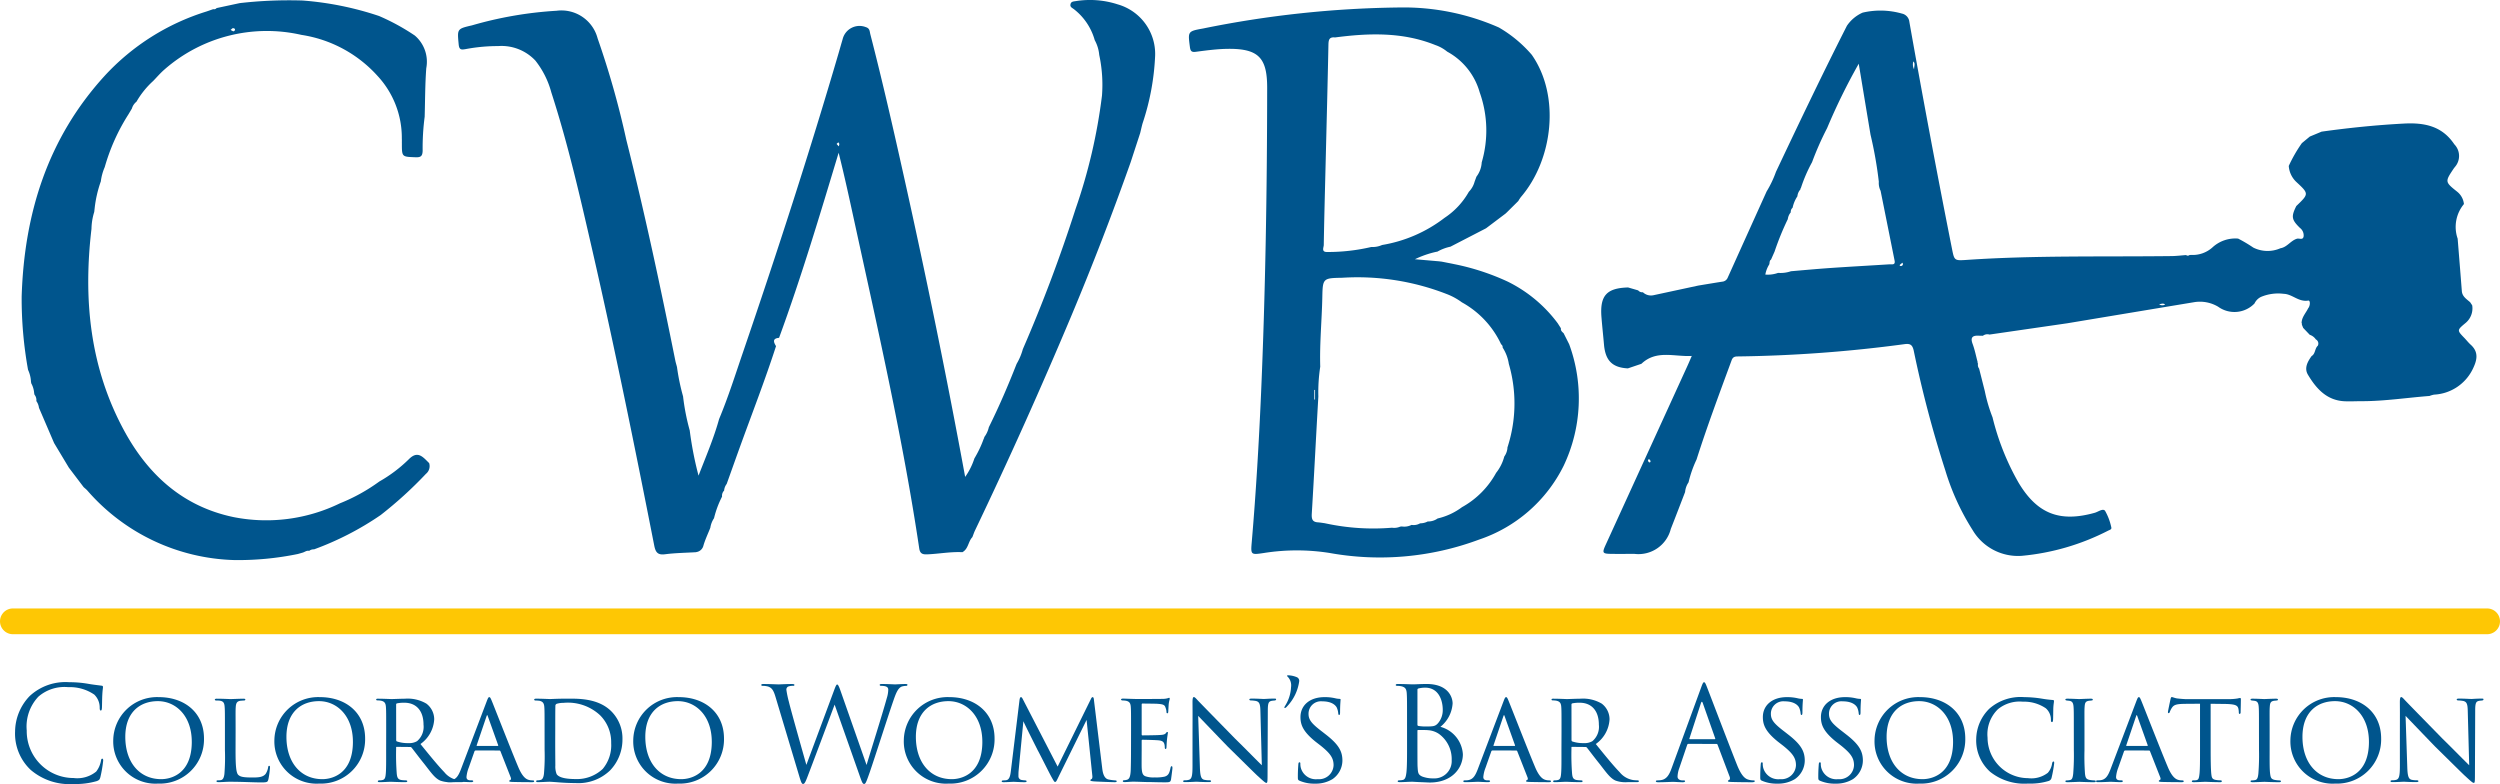
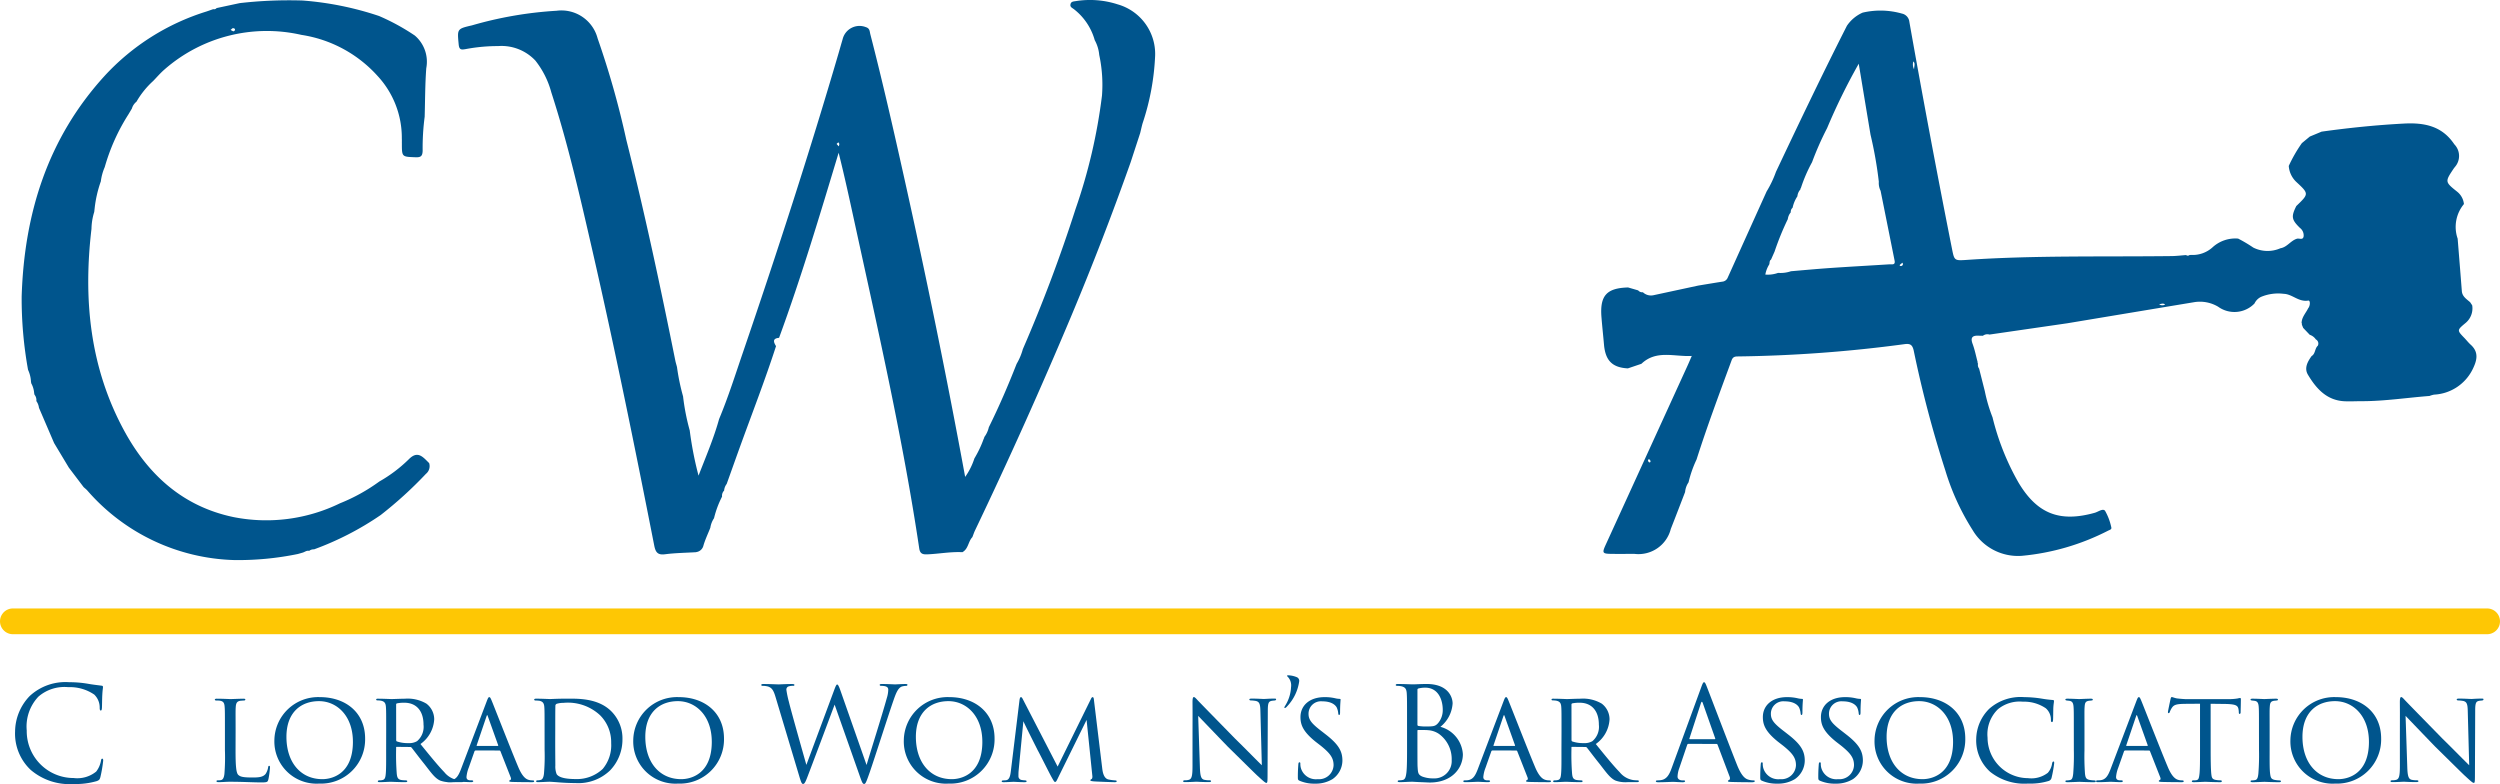
<svg xmlns="http://www.w3.org/2000/svg" width="232.397" height="72.879" viewBox="0 0 232.397 72.879">
  <g id="Colorado_Women_s_Bar_Association" data-name="Colorado Women's Bar Association" transform="translate(-797.444 -11152.632)">
    <g id="Group_129" data-name="Group 129" transform="translate(798.846 11215.409)">
      <path id="Path_1590" data-name="Path 1590" d="M800.564,11305.127a4.625,4.625,0,0,1-1.46-3.572,4.817,4.817,0,0,1,1.351-3.294,4.879,4.879,0,0,1,3.681-1.293,10.282,10.282,0,0,1,1.75.146c.458.083.833.12,1.279.18a.115.115,0,0,1,.109.134c0,.1-.036.241-.06.676-.024.4-.024,1.063-.036,1.243s-.037.253-.109.253-.1-.085-.1-.253a1.669,1.669,0,0,0-.507-1.23,4.011,4.011,0,0,0-2.414-.688,3.687,3.687,0,0,0-2.775.88,4.042,4.042,0,0,0-1.086,3.15,4.357,4.357,0,0,0,4.357,4.416,2.784,2.784,0,0,0,2.1-.6,2.3,2.3,0,0,0,.446-1.016c.024-.132.049-.181.121-.181s.084.086.084.181a12.478,12.478,0,0,1-.265,1.546c-.072.229-.1.254-.314.351a7.018,7.018,0,0,1-2.173.276A5.566,5.566,0,0,1,800.564,11305.127Z" transform="translate(-799.104 -11296.328)" fill="#00558d" />
-       <path id="Path_1591" data-name="Path 1591" d="M819.815,11304.125a4.07,4.07,0,0,1,4.224-4.006c2.389,0,4.212,1.424,4.212,3.85a4.106,4.106,0,0,1-4.272,4.188A3.923,3.923,0,0,1,819.815,11304.125Zm7.3.146c0-2.427-1.5-3.778-3.15-3.778-1.677,0-3.029,1.038-3.029,3.319,0,2.365,1.316,3.933,3.343,3.933C825.088,11307.745,827.116,11307.334,827.116,11304.271Z" transform="translate(-810.69 -11298.092)" fill="#00558d" />
      <path id="Path_1592" data-name="Path 1592" d="M843.168,11305.251c0,1.388.049,2.088.253,2.28.193.17.435.241,1.267.241.531,0,1.014,0,1.279-.337a1.565,1.565,0,0,0,.229-.6c.012-.1.036-.146.1-.146s.072.036.072.157a7.8,7.8,0,0,1-.145,1.085c-.073.241-.061.3-.64.3-.821,0-1.725-.062-2.933-.062-.4,0-.64.036-1.062.036-.121,0-.193-.023-.193-.095,0-.037.036-.073.133-.073a1.122,1.122,0,0,0,.29-.025c.2-.036.278-.278.314-.566a19.446,19.446,0,0,0,.048-2.22v-1.81c0-1.594,0-1.859-.024-2.186s-.072-.555-.482-.6a2.4,2.4,0,0,0-.3-.012c-.084,0-.133-.036-.133-.085s.061-.085.182-.085c.507,0,1.231.036,1.255.036.169,0,.905-.036,1.243-.036.121,0,.157.036.157.085s-.06.085-.133.085-.205.012-.326.023c-.338.048-.411.242-.434.592-.024.326-.012.592-.012,2.186Z" transform="translate(-822.673 -11298.275)" fill="#00558d" />
      <path id="Path_1593" data-name="Path 1593" d="M853.812,11304.125a4.07,4.07,0,0,1,4.224-4.006c2.389,0,4.211,1.424,4.211,3.85a4.106,4.106,0,0,1-4.272,4.188A3.923,3.923,0,0,1,853.812,11304.125Zm7.3.146c0-2.427-1.5-3.778-3.15-3.778-1.677,0-3.029,1.038-3.029,3.319,0,2.365,1.316,3.933,3.343,3.933C859.085,11307.745,861.113,11307.334,861.113,11304.271Z" transform="translate(-829.708 -11298.092)" fill="#00558d" />
      <path id="Path_1594" data-name="Path 1594" d="M876.22,11303.418c0-1.594,0-1.884-.025-2.209s-.108-.508-.482-.58a2.075,2.075,0,0,0-.29-.022c-.084,0-.133-.025-.133-.074s.036-.085.145-.085c.519,0,1.255.036,1.279.036.109,0,.929-.036,1.267-.036a3.411,3.411,0,0,1,1.979.46,1.829,1.829,0,0,1,.724,1.472,3.007,3.007,0,0,1-1.279,2.281c.881,1.085,1.605,1.979,2.221,2.619a2.017,2.017,0,0,0,1.279.734c.085.014.338.025.374.025.1,0,.133.036.133.085s-.048.083-.217.083h-.845a2.734,2.734,0,0,1-1.1-.144c-.507-.218-.868-.76-1.5-1.568-.471-.58-.953-1.231-1.158-1.485a.174.174,0,0,0-.145-.073l-1.243-.012c-.048,0-.06.012-.06.061v.17a22.674,22.674,0,0,0,.06,2.28c.037.29.073.53.471.578a3.441,3.441,0,0,0,.35.025c.109,0,.156.036.156.073,0,.059-.048.095-.168.095-.628,0-1.3-.036-1.352-.036-.193,0-.724.036-1.05.036-.12,0-.168-.023-.168-.095,0-.037.072-.073.145-.073a.984.984,0,0,0,.265-.025c.205-.036.278-.168.314-.457.061-.436.049-1.425.049-2.329Zm.929.856c0,.059.012.121.06.144a3.078,3.078,0,0,0,1.074.158,1.433,1.433,0,0,0,.808-.181,1.751,1.751,0,0,0,.6-1.534c0-1.315-.7-2.038-1.774-2.038a3.2,3.2,0,0,0-.7.06.109.109,0,0,0-.072.108Z" transform="translate(-841.723 -11298.275)" fill="#00558d" />
      <path id="Path_1595" data-name="Path 1595" d="M893.073,11305.079a.126.126,0,0,0-.121.1l-.531,1.508a3.042,3.042,0,0,0-.205.854c0,.219.133.315.4.315h.085c.108,0,.144.036.144.085s-.1.083-.181.083c-.266,0-.82-.035-.953-.035s-.652.035-1.159.035c-.133,0-.193-.022-.193-.083s.049-.085.145-.085a1.745,1.745,0,0,0,.241-.012c.519-.049.724-.446.93-.953l2.413-6.36c.133-.35.169-.41.254-.41.06,0,.108.05.241.386.169.4,1.81,4.609,2.45,6.119.4.952.748,1.109.917,1.17a1.148,1.148,0,0,0,.411.061c.084,0,.144.024.144.085s-.048.083-.181.083-1.026,0-1.834-.022c-.229-.013-.3-.024-.3-.084a.1.1,0,0,1,.084-.085c.049-.024.121-.086.049-.267l-.953-2.425a.108.108,0,0,0-.1-.061Zm2.051-.422c.048,0,.048-.036.036-.073l-.954-2.667c-.06-.17-.072-.17-.133,0l-.905,2.667c-.024.049,0,.073.025.073Z" transform="translate(-850.254 -11298.092)" fill="#00558d" />
      <path id="Path_1596" data-name="Path 1596" d="M909.87,11303.414c0-1.593,0-1.895-.025-2.209s-.12-.5-.47-.568a3.358,3.358,0,0,0-.35-.021c-.06,0-.121-.037-.121-.073,0-.073.072-.1.181-.1.495,0,1.255.036,1.291.036.085,0,.712-.036,1.388-.036,1.062,0,3.041-.106,4.32,1.184a3.571,3.571,0,0,1,1.026,2.595,4.139,4.139,0,0,1-1.146,2.885,4.25,4.25,0,0,1-3.222,1.182c-.459,0-1.049-.024-1.508-.061s-.833-.061-.869-.061-.181,0-.41.013-.519.023-.7.023c-.108,0-.169-.023-.169-.084,0-.037.037-.085.133-.085a1.042,1.042,0,0,0,.278-.036c.205-.037.278-.289.314-.555a18.744,18.744,0,0,0,.061-2.245Zm.989,1.024c0,1.087.012,2.027.012,2.21a1.931,1.931,0,0,0,.121.809c.132.205.519.459,1.774.459a3.486,3.486,0,0,0,2.51-.942,3.431,3.431,0,0,0,.785-2.4,3.529,3.529,0,0,0-1.038-2.595,4.38,4.38,0,0,0-3.4-1.146,2.113,2.113,0,0,0-.615.084.2.2,0,0,0-.133.206c-.012.349-.012,1.375-.012,2.1Z" transform="translate(-860.649 -11298.273)" fill="#00558d" />
      <path id="Path_1597" data-name="Path 1597" d="M929.86,11304.125a4.07,4.07,0,0,1,4.224-4.006c2.389,0,4.212,1.424,4.212,3.85a4.106,4.106,0,0,1-4.272,4.188A3.924,3.924,0,0,1,929.86,11304.125Zm7.3.146c0-2.427-1.5-3.778-3.15-3.778-1.677,0-3.029,1.038-3.029,3.319,0,2.365,1.316,3.933,3.343,3.933C935.134,11307.745,937.161,11307.334,937.161,11304.271Z" transform="translate(-872.396 -11298.092)" fill="#00558d" />
      <path id="Path_1598" data-name="Path 1598" d="M958.271,11298.536c-.193-.64-.35-.82-.664-.942a1.963,1.963,0,0,0-.543-.071c-.06,0-.108-.012-.108-.085s.072-.084.193-.084c.627,0,1.291.035,1.424.035.108,0,.639-.035,1.243-.035.169,0,.218.035.218.084,0,.073-.061.085-.121.085a1.2,1.2,0,0,0-.471.071.316.316,0,0,0-.157.29,9.337,9.337,0,0,0,.23,1.109c.181.773,1.436,5.2,1.629,5.879l2.57-6.916c.181-.494.23-.556.3-.556s.157.158.3.567l2.426,6.915c.35-1.183,1.46-4.682,1.883-6.227a2.7,2.7,0,0,0,.133-.772c0-.217-.133-.361-.688-.361a.1.1,0,0,1-.109-.085c0-.061.06-.084.205-.084.616,0,1.122.035,1.231.035.085,0,.6-.035.978-.035.108,0,.169.023.169.072s-.036.1-.109.1a1.553,1.553,0,0,0-.411.06c-.362.134-.555.639-.784,1.3-.531,1.531-1.75,5.37-2.22,6.72-.314.894-.375,1.038-.507,1.038s-.193-.156-.363-.627l-2.377-6.747c-.447,1.2-2.1,5.612-2.534,6.734-.193.507-.278.64-.4.64s-.182-.133-.423-.954Z" transform="translate(-887.587 -11296.545)" fill="#00558d" />
      <path id="Path_1599" data-name="Path 1599" d="M987.09,11304.125a4.07,4.07,0,0,1,4.224-4.006c2.39,0,4.212,1.424,4.212,3.85a4.106,4.106,0,0,1-4.272,4.188A3.923,3.923,0,0,1,987.09,11304.125Zm7.3.146c0-2.427-1.5-3.778-3.149-3.778-1.678,0-3.029,1.038-3.029,3.319,0,2.365,1.315,3.933,3.343,3.933C992.363,11307.745,994.391,11307.334,994.391,11304.271Z" transform="translate(-904.475 -11298.092)" fill="#00558d" />
      <path id="Path_1600" data-name="Path 1600" d="M1017.141,11306.7c.036.29.108.966.579,1.073a4.164,4.164,0,0,0,.616.085c.048,0,.156.014.156.073s-.048.095-.181.095c-.217,0-1.52-.047-1.906-.072-.265-.022-.362-.046-.362-.107,0-.036.048-.085.108-.109s.1-.169.072-.337l-.531-5.165-2.558,5.189c-.229.47-.265.579-.374.579-.072,0-.133-.109-.362-.519-.193-.352-1.158-2.282-1.231-2.39-.073-.146-1.255-2.486-1.352-2.739l-.446,4.646c-.012.169-.012.278-.012.459a.348.348,0,0,0,.3.36,3.125,3.125,0,0,0,.338.037c.1.014.121.05.121.073,0,.084-.073.095-.205.095-.386,0-.906-.035-1-.035-.12,0-.627.035-.929.035-.108,0-.181-.011-.181-.095,0-.023.048-.073.156-.073a1.854,1.854,0,0,0,.229-.012c.289-.025.4-.314.459-.8l.808-6.626c.024-.205.072-.3.133-.3s.1.036.181.193l3.234,6.263,3.077-6.251c.06-.132.108-.205.181-.205s.108.108.121.3Z" transform="translate(-916.086 -11298.092)" fill="#00558d" />
-       <path id="Path_1601" data-name="Path 1601" d="M1033.96,11303.324c0-1.58,0-1.87-.024-2.2s-.109-.508-.459-.579a1.907,1.907,0,0,0-.289-.024c-.085,0-.157-.036-.157-.073,0-.072.061-.1.181-.1.241,0,.567.023,1.243.036.06,0,2.208,0,2.449-.013a1.611,1.611,0,0,0,.471-.061.405.405,0,0,1,.133-.036c.024,0,.048.025.048.086s-.072.241-.1.542c-.012.205-.024.4-.036.628,0,.108-.024.181-.084.181s-.084-.049-.084-.133a1.148,1.148,0,0,0-.085-.386c-.072-.242-.181-.327-.784-.363-.157-.012-1.352-.022-1.375-.022s-.06.022-.06.1v2.739c0,.072.012.12.072.12.145,0,1.375-.011,1.629-.036.278-.012.459-.048.556-.181.048-.072.084-.1.132-.1.024,0,.048.012.048.071s-.048.29-.084.64-.036.579-.049.736c-.012.1-.036.134-.085.134s-.072-.073-.072-.156a1.373,1.373,0,0,0-.036-.291c-.049-.156-.121-.325-.579-.36-.278-.026-1.255-.05-1.448-.05-.072,0-.084.036-.084.085v.88c0,.374-.012,1.437,0,1.642.024.447.084.676.337.783a2.273,2.273,0,0,0,.881.111,3.578,3.578,0,0,0,.917-.074c.363-.108.447-.35.543-.8.024-.12.06-.168.109-.168.073,0,.073.108.073.181s-.1.846-.133,1.051c-.048.241-.132.265-.531.265-.8,0-1.134-.023-1.557-.023s-.977-.036-1.423-.036c-.278,0-.507.036-.8.036-.109,0-.169-.024-.169-.085a.1.1,0,0,1,.109-.085.922.922,0,0,0,.241-.035c.217-.049.362-.205.387-.954.012-.411.024-.9.024-1.821Z" transform="translate(-930.221 -11298.183)" fill="#00558d" />
      <path id="Path_1602" data-name="Path 1602" d="M1047.049,11300.614c0-.375.036-.5.133-.5s.289.242.374.326c.109.12,1.786,1.835,3.475,3.561.941.917,2.148,2.159,2.462,2.448l-.132-5.019c-.012-.652-.085-.87-.411-.953a2.968,2.968,0,0,0-.471-.05c-.121,0-.144-.048-.144-.1s.1-.072.217-.072c.519,0,1.026.036,1.134.036s.495-.036.965-.036c.133,0,.169.013.169.072s-.036.085-.109.1-.169.013-.3.037c-.277.06-.362.181-.362.905l-.024,6.059c0,.6-.024.662-.109.662s-.2-.084-.8-.639c-.048-.023-1.726-1.69-2.776-2.716-1.255-1.3-2.462-2.559-2.763-2.873l.157,4.72c.024.833.1,1.146.4,1.219a2.111,2.111,0,0,0,.495.048c.1,0,.145.036.145.085s-.06.083-.193.083c-.652,0-1.086-.035-1.17-.035s-.531.035-1.05.035c-.109,0-.181-.011-.181-.083,0-.049.048-.085.169-.085a1.214,1.214,0,0,0,.374-.048c.266-.084.326-.41.326-1.292C1047.049,11300.759,1047.062,11302.618,1047.049,11300.614Z" transform="translate(-937.597 -11298.092)" fill="#00558d" />
      <path id="Path_1603" data-name="Path 1603" d="M1067.826,11298.4c-.1.12-.168.157-.217.157-.1,0,.013-.182.036-.217a3.55,3.55,0,0,0,.543-1.727,1.147,1.147,0,0,0-.338-.99c-.061-.048-.025-.107.048-.107a2.273,2.273,0,0,1,.808.169.366.366,0,0,1,.241.386A4.23,4.23,0,0,1,1067.826,11298.4Z" transform="translate(-949.576 -11295.519)" fill="#00558d" />
      <path id="Path_1604" data-name="Path 1604" d="M1070.583,11307.891c-.157-.073-.157-.121-.157-.409,0-.557.036-.967.048-1.135.012-.109.036-.169.1-.169s.084.036.084.121a1.5,1.5,0,0,0,.036.361,1.45,1.45,0,0,0,1.569,1.085,1.353,1.353,0,0,0,1.484-1.291c0-.687-.314-1.109-1.195-1.821l-.483-.373c-1.158-.932-1.4-1.57-1.4-2.282,0-1.111.881-1.858,2.233-1.858a4.208,4.208,0,0,1,.977.1,2.034,2.034,0,0,0,.411.061c.084,0,.109.023.109.073s-.048.471-.048,1.169c0,.182-.024.255-.084.255s-.072-.049-.085-.135a1.63,1.63,0,0,0-.145-.566c-.06-.107-.338-.567-1.351-.567a1.153,1.153,0,0,0-1.267,1.159c0,.567.289.917,1.291,1.678l.278.217c1.255.966,1.58,1.605,1.58,2.462a2.117,2.117,0,0,1-.917,1.713,3.007,3.007,0,0,1-1.629.423A3.417,3.417,0,0,1,1070.583,11307.891Z" transform="translate(-951.181 -11298.092)" fill="#00558d" />
      <path id="Path_1605" data-name="Path 1605" d="M1092.187,11300.852c0-1.881,0-2.22-.025-2.605-.024-.41-.12-.6-.519-.687a2.01,2.01,0,0,0-.35-.036c-.108,0-.156-.025-.156-.073,0-.072.061-.1.193-.1.543,0,1.3.035,1.364.035.29,0,.76-.035,1.315-.035,1.979,0,2.414,1.207,2.414,1.811a3.031,3.031,0,0,1-1.134,2.17,2.821,2.821,0,0,1,2.088,2.548c0,1.291-1.014,2.63-3.077,2.63-.133,0-.519-.023-.869-.035s-.688-.037-.736-.037c-.386,0-.76.037-1.183.037-.133,0-.193-.024-.193-.085,0-.037.024-.085.181-.085a1.3,1.3,0,0,0,.289-.035c.241-.049.29-.326.338-.676.061-.508.061-1.461.061-2.619Zm.965.267c0,.085.024.108.085.131a4.01,4.01,0,0,0,.736.05c.676,0,.845-.023,1.1-.312a1.87,1.87,0,0,0,.434-1.22c0-1-.446-2.076-1.629-2.076a2.674,2.674,0,0,0-.579.062c-.109.022-.145.059-.145.132Zm0,1.279c0,.929,0,2.426.012,2.606.037.592.037.76.411.941a2.829,2.829,0,0,0,1.062.181,1.61,1.61,0,0,0,1.7-1.713,2.886,2.886,0,0,0-1.171-2.413,2,2,0,0,0-1-.352c-.157-.023-.761-.023-.941-.023-.048,0-.073.023-.073.084Z" transform="translate(-962.792 -11296.545)" fill="#00558d" />
      <path id="Path_1606" data-name="Path 1606" d="M1108.153,11305.079a.126.126,0,0,0-.121.1l-.531,1.508a3.042,3.042,0,0,0-.205.854c0,.219.133.315.4.315h.085c.108,0,.144.036.144.085s-.1.083-.181.083c-.265,0-.82-.035-.953-.035s-.652.035-1.159.035c-.133,0-.193-.022-.193-.083s.048-.085.145-.085a1.752,1.752,0,0,0,.241-.012c.518-.049.724-.446.929-.953l2.413-6.36c.133-.35.169-.41.254-.41.06,0,.109.05.241.386.169.4,1.81,4.609,2.449,6.119.4.952.748,1.109.917,1.17a1.149,1.149,0,0,0,.411.061c.084,0,.144.024.144.085s-.048.083-.181.083-1.026,0-1.834-.022c-.23-.013-.3-.024-.3-.084a.1.1,0,0,1,.085-.085c.049-.024.121-.086.049-.267l-.954-2.425a.108.108,0,0,0-.1-.061Zm2.051-.422c.048,0,.048-.036.036-.073l-.953-2.667c-.06-.17-.072-.17-.133,0l-.905,2.667c-.024.049,0,.073.025.073Z" transform="translate(-970.811 -11298.092)" fill="#00558d" />
      <path id="Path_1607" data-name="Path 1607" d="M1125.022,11303.418c0-1.594,0-1.884-.024-2.209s-.109-.508-.482-.58a2.085,2.085,0,0,0-.29-.022c-.085,0-.133-.025-.133-.074s.036-.085.145-.085c.519,0,1.255.036,1.278.036.109,0,.93-.036,1.267-.036a3.411,3.411,0,0,1,1.979.46,1.828,1.828,0,0,1,.724,1.472,3.007,3.007,0,0,1-1.279,2.281c.881,1.085,1.6,1.979,2.221,2.619a2.017,2.017,0,0,0,1.279.734c.084.014.338.025.374.025.1,0,.132.036.132.085s-.048.083-.217.083h-.845a2.732,2.732,0,0,1-1.1-.144c-.507-.218-.869-.76-1.5-1.568-.471-.58-.953-1.231-1.158-1.485a.174.174,0,0,0-.145-.073l-1.243-.012c-.048,0-.06.012-.06.061v.17a22.72,22.72,0,0,0,.06,2.28c.036.29.073.53.471.578a3.44,3.44,0,0,0,.35.025c.108,0,.156.036.156.073,0,.059-.048.095-.169.095-.628,0-1.3-.036-1.352-.036-.193,0-.724.036-1.05.036-.12,0-.169-.023-.169-.095,0-.037.072-.073.145-.073a.986.986,0,0,0,.266-.025c.205-.036.278-.168.314-.457.061-.436.048-1.425.048-2.329Zm.929.856c0,.059.012.121.06.144a3.08,3.08,0,0,0,1.074.158,1.432,1.432,0,0,0,.808-.181,1.75,1.75,0,0,0,.6-1.534c0-1.315-.7-2.038-1.774-2.038a3.2,3.2,0,0,0-.7.06.109.109,0,0,0-.072.108Z" transform="translate(-981.267 -11298.275)" fill="#00558d" />
      <path id="Path_1608" data-name="Path 1608" d="M1149.2,11302.7a.127.127,0,0,0-.12.1l-.724,2.135a2.563,2.563,0,0,0-.169.81c0,.242.23.35.434.35h.109c.121,0,.157.024.157.073,0,.072-.109.1-.217.1-.29,0-.772-.037-.905-.037s-.8.037-1.364.037c-.156,0-.229-.025-.229-.1,0-.049.061-.073.169-.073a2.631,2.631,0,0,0,.29-.023c.555-.072.8-.532,1.014-1.136l2.74-7.492c.145-.4.193-.473.265-.473s.12.061.266.436c.181.458,2.076,5.441,2.811,7.276.435,1.073.785,1.268,1.038,1.34a1.582,1.582,0,0,0,.471.072c.072,0,.132.013.132.073s-.108.1-.241.1c-.181,0-1.062,0-1.894-.025-.229-.012-.362-.012-.362-.084,0-.049.036-.073.085-.085.073-.024.145-.132.073-.326l-1.122-2.968a.105.105,0,0,0-.109-.074Zm2.438-.434c.061,0,.061-.037.048-.084l-1.147-3.258q-.09-.272-.181,0l-1.062,3.258c-.024.061,0,.084.036.084Z" transform="translate(-993.646 -11296.328)" fill="#00558d" />
      <path id="Path_1609" data-name="Path 1609" d="M1168.383,11307.891c-.157-.073-.157-.121-.157-.409,0-.557.036-.967.048-1.135.012-.109.036-.169.1-.169s.084.036.084.121a1.515,1.515,0,0,0,.036.361,1.45,1.45,0,0,0,1.569,1.085,1.353,1.353,0,0,0,1.484-1.291c0-.687-.314-1.109-1.195-1.821l-.483-.373c-1.158-.932-1.4-1.57-1.4-2.282,0-1.111.881-1.858,2.232-1.858a4.209,4.209,0,0,1,.977.1,2.033,2.033,0,0,0,.41.061c.085,0,.108.023.108.073s-.048.471-.048,1.169c0,.182-.024.255-.084.255s-.073-.049-.085-.135a1.629,1.629,0,0,0-.145-.566c-.06-.107-.338-.567-1.351-.567a1.153,1.153,0,0,0-1.267,1.159c0,.567.289.917,1.291,1.678l.277.217c1.255.966,1.581,1.605,1.581,2.462a2.117,2.117,0,0,1-.917,1.713,3.009,3.009,0,0,1-1.629.423A3.416,3.416,0,0,1,1168.383,11307.891Z" transform="translate(-1005.998 -11298.092)" fill="#00558d" />
      <path id="Path_1610" data-name="Path 1610" d="M1180.657,11307.891c-.157-.073-.157-.121-.157-.409,0-.557.036-.967.048-1.135.012-.109.036-.169.1-.169s.085.036.085.121a1.485,1.485,0,0,0,.037.361,1.449,1.449,0,0,0,1.568,1.085,1.352,1.352,0,0,0,1.484-1.291c0-.687-.314-1.109-1.194-1.821l-.482-.373c-1.159-.932-1.4-1.57-1.4-2.282,0-1.111.881-1.858,2.233-1.858a4.207,4.207,0,0,1,.978.1,2.031,2.031,0,0,0,.411.061c.084,0,.108.023.108.073s-.048.471-.048,1.169c0,.182-.024.255-.085.255s-.072-.049-.084-.135a1.633,1.633,0,0,0-.145-.566c-.061-.107-.338-.567-1.352-.567a1.153,1.153,0,0,0-1.267,1.159c0,.567.29.917,1.292,1.678l.278.217c1.255.966,1.581,1.605,1.581,2.462a2.117,2.117,0,0,1-.917,1.713,3.008,3.008,0,0,1-1.629.423A3.419,3.419,0,0,1,1180.657,11307.891Z" transform="translate(-1012.877 -11298.092)" fill="#00558d" />
      <path id="Path_1611" data-name="Path 1611" d="M1192.417,11304.125a4.07,4.07,0,0,1,4.224-4.006c2.39,0,4.212,1.424,4.212,3.85a4.107,4.107,0,0,1-4.273,4.188A3.923,3.923,0,0,1,1192.417,11304.125Zm7.3.146c0-2.427-1.5-3.778-3.149-3.778-1.678,0-3.029,1.038-3.029,3.319,0,2.365,1.315,3.933,3.343,3.933C1197.69,11307.745,1199.718,11307.334,1199.718,11304.271Z" transform="translate(-1019.565 -11298.092)" fill="#00558d" />
      <path id="Path_1612" data-name="Path 1612" d="M1215.212,11307.058a3.927,3.927,0,0,1-1.291-3.077,4.039,4.039,0,0,1,1.219-2.787,4.4,4.4,0,0,1,3.246-1.074,10.689,10.689,0,0,1,1.593.133,10.7,10.7,0,0,0,1.062.133c.1,0,.108.061.108.12,0,.1-.036.206-.06.592-.012.339-.012.965-.024,1.11-.012.169-.036.229-.1.229-.085,0-.1-.072-.1-.229a1.419,1.419,0,0,0-.471-1.05,3.59,3.59,0,0,0-2.136-.615,3.187,3.187,0,0,0-2.317.7,3.237,3.237,0,0,0-.966,2.642,3.775,3.775,0,0,0,3.753,3.766,2.511,2.511,0,0,0,1.846-.494,1.658,1.658,0,0,0,.4-.869c.024-.121.06-.182.133-.182s.06.085.06.169a11.551,11.551,0,0,1-.241,1.34.4.4,0,0,1-.278.3,5.853,5.853,0,0,1-1.906.24A5.087,5.087,0,0,1,1215.212,11307.058Z" transform="translate(-1031.616 -11298.092)" fill="#00558d" />
      <path id="Path_1613" data-name="Path 1613" d="M1233.746,11303.418c0-1.594,0-1.884-.024-2.209s-.1-.508-.35-.557c-.121-.023-.205-.023-.278-.035s-.133-.036-.133-.085.049-.085.181-.085c.375,0,1.062.036,1.1.036s.749-.036,1.086-.036c.121,0,.181.025.181.085s-.036.074-.132.085c-.073.012-.133.012-.218.023-.349.048-.386.23-.41.581-.024.324-.012.6-.012,2.2v1.81a21.991,21.991,0,0,0,.049,2.208c.048.35.1.483.41.556a2.791,2.791,0,0,0,.458.048c.109.012.133.036.133.085s-.048.083-.168.083c-.616,0-1.315-.036-1.376-.036-.036,0-.748.036-1.086.036-.109,0-.194-.023-.194-.083s.049-.085.157-.085a1.374,1.374,0,0,0,.29-.037c.205-.047.241-.288.278-.579a21.423,21.423,0,0,0,.06-2.2Z" transform="translate(-1042.368 -11298.275)" fill="#00558d" />
      <path id="Path_1614" data-name="Path 1614" d="M1242.143,11305.079a.126.126,0,0,0-.121.1l-.531,1.508a3.038,3.038,0,0,0-.2.854c0,.219.132.315.4.315h.085c.108,0,.144.036.144.085s-.1.083-.181.083c-.265,0-.82-.035-.953-.035s-.652.035-1.159.035c-.132,0-.193-.022-.193-.083s.048-.085.144-.085a1.75,1.75,0,0,0,.242-.012c.519-.049.724-.446.929-.953l2.414-6.36c.133-.35.169-.41.253-.41.06,0,.108.05.241.386.169.4,1.81,4.609,2.449,6.119.4.952.749,1.109.917,1.17a1.149,1.149,0,0,0,.411.061c.084,0,.144.024.144.085s-.048.083-.181.083-1.026,0-1.834-.022c-.23-.013-.3-.024-.3-.084a.1.1,0,0,1,.085-.085c.048-.024.12-.086.048-.267l-.953-2.425a.108.108,0,0,0-.1-.061Zm2.051-.422c.048,0,.048-.036.036-.073l-.953-2.667c-.06-.17-.072-.17-.133,0l-.9,2.667c-.024.049,0,.073.024.073Z" transform="translate(-1045.986 -11298.092)" fill="#00558d" />
      <path id="Path_1615" data-name="Path 1615" d="M1258.574,11305.028c0,.928.012,1.785.06,2.231.037.29.061.459.362.531a2.388,2.388,0,0,0,.471.048c.1,0,.145.037.145.073,0,.06-.036.1-.157.1-.615,0-1.328-.037-1.376-.037s-.76.037-1.074.037c-.133,0-.181-.026-.181-.084,0-.036.036-.086.132-.086a2.016,2.016,0,0,0,.266-.012c.229-.036.265-.181.314-.592.048-.436.048-1.3.048-2.207v-4.309c-.4,0-1.038,0-1.521.011-.772.013-.941.133-1.11.388a1.891,1.891,0,0,0-.182.373c-.036.085-.06.1-.109.1s-.06-.048-.06-.109.168-.869.241-1.194c.036-.146.072-.193.109-.193.084,0,.313.109.531.132.423.05.76.062.772.062h3.958a5.172,5.172,0,0,0,.869-.062,1.653,1.653,0,0,1,.229-.047c.048,0,.072.061.072.108,0,.337-.024,1.135-.024,1.23s-.048.145-.084.145c-.061,0-.085-.047-.085-.145a1.355,1.355,0,0,0-.012-.169c-.048-.483-.2-.6-1.424-.616-.459,0-.833-.011-1.183-.011Z" transform="translate(-1054.475 -11298.077)" fill="#00558d" />
      <path id="Path_1616" data-name="Path 1616" d="M1272.811,11303.418c0-1.594,0-1.884-.024-2.209s-.1-.508-.35-.557c-.121-.023-.205-.023-.278-.035s-.133-.036-.133-.085.048-.085.182-.085c.373,0,1.062.036,1.1.036s.748-.036,1.086-.036c.121,0,.181.025.181.085s-.036.074-.133.085c-.073.012-.133.012-.217.023-.35.048-.386.23-.41.581-.024.324-.012.6-.012,2.2v1.81c0,.928-.012,1.772.048,2.208.048.35.1.483.411.556a2.773,2.773,0,0,0,.458.048c.109.012.133.036.133.085s-.048.083-.169.083c-.615,0-1.316-.036-1.375-.036-.036,0-.748.036-1.086.036-.109,0-.193-.023-.193-.083s.048-.085.157-.085a1.372,1.372,0,0,0,.29-.037c.2-.047.241-.288.277-.579a21.423,21.423,0,0,0,.06-2.2Z" transform="translate(-1064.222 -11298.275)" fill="#00558d" />
      <path id="Path_1617" data-name="Path 1617" d="M1280.439,11304.125a4.07,4.07,0,0,1,4.224-4.006c2.389,0,4.212,1.424,4.212,3.85a4.107,4.107,0,0,1-4.272,4.188A3.923,3.923,0,0,1,1280.439,11304.125Zm7.3.146c0-2.427-1.5-3.778-3.15-3.778-1.677,0-3.029,1.038-3.029,3.319,0,2.365,1.316,3.933,3.343,3.933C1285.712,11307.745,1287.74,11307.334,1287.74,11304.271Z" transform="translate(-1068.928 -11298.092)" fill="#00558d" />
      <path id="Path_1618" data-name="Path 1618" d="M1302.429,11300.614c0-.375.036-.5.133-.5s.29.242.375.326c.108.12,1.786,1.835,3.475,3.561.942.917,2.148,2.159,2.462,2.448l-.133-5.019c-.012-.652-.085-.87-.41-.953a2.974,2.974,0,0,0-.47-.05c-.121,0-.146-.048-.146-.1s.1-.072.218-.072c.518,0,1.026.036,1.135.036s.494-.036.965-.036c.133,0,.169.013.169.072s-.036.085-.108.1-.169.013-.3.037c-.278.06-.362.181-.362.905l-.024,6.059c0,.6-.024.662-.109.662s-.205-.084-.8-.639c-.048-.023-1.725-1.69-2.775-2.716-1.255-1.3-2.462-2.559-2.764-2.873l.157,4.72c.025.833.1,1.146.4,1.219a2.108,2.108,0,0,0,.495.048c.1,0,.144.036.144.085s-.06.083-.192.083c-.652,0-1.087-.035-1.171-.035s-.531.035-1.05.035c-.108,0-.181-.011-.181-.083,0-.049.048-.085.169-.085a1.213,1.213,0,0,0,.374-.048c.266-.084.326-.41.326-1.292C1302.429,11300.759,1302.441,11302.618,1302.429,11300.614Z" transform="translate(-1080.743 -11298.092)" fill="#00558d" />
    </g>
    <line id="Line_13" data-name="Line 13" x2="230" transform="translate(798.642 11210.39)" fill="none" stroke="#fec704" stroke-linecap="round" stroke-miterlimit="10" stroke-width="2.397" />
    <g id="Group_130" data-name="Group 130" transform="translate(799.445 11152.632)">
      <path id="Path_1619" data-name="Path 1619" d="M1215.987,11182.277h0v0a.123.123,0,0,1-.03-.047l-.159-.239h0c-.328-.295-.735-.524-.775-1.041-.125-1.624-.258-3.247-.388-4.871a3.328,3.328,0,0,1,.583-3.217h0a1.686,1.686,0,0,0-.63-1.15c-1.147-.916-1.138-.928-.312-2.163.028-.042.064-.077.092-.12a1.552,1.552,0,0,0-.046-2.124c-1.142-1.711-2.8-2.025-4.686-1.925-2.562.137-5.11.395-7.65.751q-.547.229-1.093.455c-.246.205-.493.408-.739.612h0l0,0a13.1,13.1,0,0,0-1.219,2.12h0a2.252,2.252,0,0,0,.715,1.5c1.175,1.088,1.158,1.1-.015,2.229-.485.977-.451,1.264.344,2.037a.869.869,0,0,1,.337.783c-.066.382-.409.153-.62.217-.586.176-.912.788-1.538.887a2.967,2.967,0,0,1-2.522-.064,13.458,13.458,0,0,0-1.408-.835,3.135,3.135,0,0,0-2.392.824,2.746,2.746,0,0,1-1.992.694l-.143.013a.239.239,0,0,1-.31,0c-.45.033-.9.091-1.35.095-6.364.078-12.731-.077-19.088.358-1.126.076-1.109.044-1.337-1.1q-2.085-10.5-3.951-21.039a.877.877,0,0,0-.692-.762,7.276,7.276,0,0,0-3.652-.087,3.425,3.425,0,0,0-1.462,1.224h0c-2.277,4.486-4.445,9.025-6.593,13.573a9.812,9.812,0,0,1-.869,1.825h0q-1.811,4.006-3.617,8.014a.6.6,0,0,1-.512.373c-.742.116-1.482.241-2.223.362l-4.181.9a1.092,1.092,0,0,1-.968-.278.507.507,0,0,1-.443-.176c-.312-.09-.623-.179-.934-.27h0c-2,.056-2.633.76-2.475,2.763.067.851.161,1.7.235,2.545.13,1.493.773,2.138,2.219,2.215l1.261-.427c1.384-1.314,3.031-.645,4.681-.729-.168.385-.274.639-.388.889l-7.61,16.655c-.356.778-.315.846.553.855.7.009,1.41,0,2.115,0a3.1,3.1,0,0,0,3.38-2.319c.45-1.141.886-2.286,1.329-3.432h0a1.874,1.874,0,0,1,.321-.9h0a10.461,10.461,0,0,1,.743-2.121c.991-3.109,2.136-6.166,3.262-9.229.11-.3.291-.351.57-.353a127.572,127.572,0,0,0,15.5-1.142c.509-.065.73.035.856.6a106.529,106.529,0,0,0,2.939,11.141,22.349,22.349,0,0,0,2.533,5.536,4.9,4.9,0,0,0,4.572,2.4,21.948,21.948,0,0,0,8.041-2.346c.125-.058.339-.112.282-.3a5.3,5.3,0,0,0-.576-1.533c-.191-.265-.638.087-.961.178-3.257.913-5.353.1-7.089-2.807a23.39,23.39,0,0,1-2.415-6.068h0a14.446,14.446,0,0,1-.716-2.428h0l-.531-2.1a.55.55,0,0,1-.1-.464.12.12,0,0,1-.036-.137c-.153-.566-.265-1.149-.47-1.7-.236-.635.031-.788.592-.759.122.006.245.006.367.008a.681.681,0,0,1,.611-.112l7.249-1.052q5.875-.98,11.75-1.954a3.306,3.306,0,0,1,2.256.417,2.592,2.592,0,0,0,3.38-.3,1.284,1.284,0,0,1,.6-.61,4.13,4.13,0,0,1,2.119-.288c.8.024,1.388.783,2.278.627.2-.034.2.47-.011.723h0c-.218.448-.6.824-.607,1.362h0a.16.16,0,0,1,.021.146l.126.309c.2.212.407.427.61.641a1.108,1.108,0,0,1,.567.429h0a.436.436,0,0,1,.181.59c-.292.261-.209.743-.574.958h0c-.38.529-.707,1.124-.341,1.736.778,1.3,1.756,2.4,3.434,2.467.525.021,1.052-.009,1.578-.008,2.108,0,4.192-.325,6.287-.485a2.21,2.21,0,0,1,.426-.124,4.235,4.235,0,0,0,3.546-2.28c.413-.819.683-1.626-.152-2.371-.2-.181-.37-.4-.56-.6-.714-.737-.715-.735.1-1.416A1.764,1.764,0,0,0,1215.987,11182.277Zm-76.52,14.587c-.05-.027-.073-.1-.1-.143.023-.092.043-.178.135-.119a.243.243,0,0,1,.1.164A.09.09,0,0,1,1139.467,11196.864Zm22.351-18.4c-1.8.114-3.609.213-5.412.336-1.251.086-2.5.2-3.75.308a2.983,2.983,0,0,1-1.193.152,2.826,2.826,0,0,1-1.185.157,2.571,2.571,0,0,1,.36-.938c.056-.151,0-.347.168-.453l.332-.751h0a25.432,25.432,0,0,1,1.229-3.013h0a1.2,1.2,0,0,1,.276-.632.484.484,0,0,1,.169-.425,3.034,3.034,0,0,1,.446-1.063h0a1.092,1.092,0,0,1,.284-.643h0a.086.086,0,0,1,.035-.108,13.889,13.889,0,0,1,1.043-2.419,28.1,28.1,0,0,1,1.4-3.171,56.523,56.523,0,0,1,2.94-5.984l.765,4.617.329,1.973a37.637,37.637,0,0,1,.773,4.378h0a1.622,1.622,0,0,0,.165.847h0q.652,3.242,1.3,6.48C1162.383,11178.561,1162.041,11178.451,1161.818,11178.467Zm1.045.156c-.086,0-.13-.056-.057-.129a2.1,2.1,0,0,1,.226-.179l.037.133A.192.192,0,0,1,1162.863,11178.623Zm1.241-18.28a.98.98,0,0,1-.066-.737C1164.23,11159.8,1164.12,11160,1164.1,11160.343Zm22.784,21.84c.256-.059.407-.114.55.028A.53.53,0,0,1,1186.888,11182.183Z" transform="translate(-988.175 -11153.893)" fill="#00558d" />
      <path id="Path_1620" data-name="Path 1620" d="M956.5,11164.121a22.863,22.863,0,0,0,1.176-6.338,4.792,4.792,0,0,0-3.471-4.743,8.353,8.353,0,0,0-3.94-.3c-.2.032-.407.032-.46.295s.17.33.319.449a5.524,5.524,0,0,1,1.935,2.878,3.5,3.5,0,0,1,.42,1.377h0a13.245,13.245,0,0,1,.255,3.78,50.984,50.984,0,0,1-2.457,10.542q-2.126,6.636-4.9,13.027a5.607,5.607,0,0,1-.579,1.368h0c-.783,2-1.63,3.967-2.582,5.889a2.4,2.4,0,0,1-.434.932.112.112,0,0,1-.036.124,10.189,10.189,0,0,1-.872,1.844h0a6.278,6.278,0,0,1-.859,1.719c-1.723-9.364-3.617-18.6-5.665-27.8-.994-4.465-2.008-8.927-3.152-13.356-.064-.247-.037-.534-.4-.649a1.614,1.614,0,0,0-2.172,1.113c-.121.41-.236.82-.356,1.231-2.736,9.357-5.748,18.627-8.9,27.853-.715,2.086-1.377,4.194-2.23,6.234-.495,1.791-1.232,3.5-1.91,5.256a32.218,32.218,0,0,1-.818-4.2h0a20.437,20.437,0,0,1-.62-3.167,20.222,20.222,0,0,1-.565-2.729c-.051-.2-.112-.389-.152-.584-1.384-6.88-2.846-13.739-4.561-20.544a80.9,80.9,0,0,0-2.666-9.425,3.476,3.476,0,0,0-3.815-2.566,35.759,35.759,0,0,0-7.862,1.357c-1.4.323-1.37.331-1.239,1.756.049.53.236.526.664.448a16.116,16.116,0,0,1,3-.277,4.312,4.312,0,0,1,3.469,1.351,8.181,8.181,0,0,1,1.479,2.949c1.559,4.811,2.679,9.737,3.809,14.659,2.092,9.118,3.954,18.287,5.758,27.465.122.624.316.907,1.014.814.946-.122,1.906-.132,2.86-.19a.861.861,0,0,1,.092-.021.794.794,0,0,0,.612-.609c.165-.56.42-1.092.636-1.637h0a2.207,2.207,0,0,1,.345-.894,8.974,8.974,0,0,1,.747-2.008h0a.685.685,0,0,1,.191-.559,1.144,1.144,0,0,1,.238-.616h0c.431-1.2.858-2.409,1.294-3.611,1.11-3.062,2.292-6.1,3.293-9.2-.23-.377-.353-.714.283-.773,2.072-5.655,3.794-11.425,5.538-17.205.543,2.158,1.009,4.313,1.479,6.468,2.192,10.068,4.491,20.115,6.013,30.316.078.527.358.564.776.548,1.079-.048,2.148-.255,3.234-.2.561-.3.534-.989.93-1.4h0c.082-.21.151-.425.248-.627q4.7-9.832,8.924-19.877,2.974-7.09,5.539-14.339.445-1.361.889-2.722h0C956.359,11164.7,956.422,11164.409,956.5,11164.121Zm-28.236,2.114c-.062-.069-.125-.137-.2-.225l.162-.153c.032.057.085.11.09.169A.667.667,0,0,1,928.264,11166.235Z" transform="translate(-852.296 -11152.631)" fill="#00558d" />
-       <path id="Path_1621" data-name="Path 1621" d="M1082.314,11184.482h0c-.138-.12-.282-.239-.248-.453l-.3-.47a12.879,12.879,0,0,0-4.652-3.872,22.04,22.04,0,0,0-4.859-1.6c-.422-.085-.844-.17-1.266-.252h0l-.246-.031-2.25-.194a9,9,0,0,1,1.951-.682h0l.145-.027a4.119,4.119,0,0,1,1.207-.457h0l3.308-1.709,1.813-1.368h0l.123-.115h0l1.064-1.054h0a3.445,3.445,0,0,1,.246-.374c2.963-3.453,3.688-9.384,1.01-13.214a11.855,11.855,0,0,0-3.064-2.544,21.953,21.953,0,0,0-9.222-1.859,96.4,96.4,0,0,0-18.283,1.956c-1.425.255-1.4.273-1.215,1.715.051.394.161.5.552.449.9-.118,1.8-.239,2.7-.269,3.1-.092,3.934.762,3.931,3.621-.009,9.512-.16,19.021-.573,28.524-.2,4.548-.467,9.091-.854,13.628-.108,1.267-.121,1.273,1.154,1.082a19.522,19.522,0,0,1,6.065,0,26.355,26.355,0,0,0,13.894-1.237,13.607,13.607,0,0,0,7.873-6.862,14.584,14.584,0,0,0,.516-11.3C1082.661,11185.17,1082.488,11184.824,1082.314,11184.482Zm-22.293-8.192c.04-2.488.11-4.977.17-7.465.091-3.694.187-7.389.262-11.083.009-.453.02-.815.613-.749,3.159-.413,6.294-.515,9.328.707a3.553,3.553,0,0,1,1.1.613,6.221,6.221,0,0,1,3.021,3.782,10.518,10.518,0,0,1,.189,6.509h0a2.414,2.414,0,0,1-.491,1.332h0c-.057.154-.113.308-.17.462h0a2.129,2.129,0,0,1-.537.945,7.035,7.035,0,0,1-2.252,2.416,13.012,13.012,0,0,1-5.811,2.527,2.173,2.173,0,0,1-1.006.186h0a17.668,17.668,0,0,1-4.1.465C1059.769,11176.95,1060.018,11176.51,1060.021,11176.29Zm-.879,13.471h.069v.889h-.069Zm17.958,5.308a1.573,1.573,0,0,1-.3.883,4.094,4.094,0,0,1-.759,1.517,8.048,8.048,0,0,1-3.171,3.189h0a6.062,6.062,0,0,1-2.265,1.051,1.506,1.506,0,0,1-.919.278,1.54,1.54,0,0,1-.711.173h0a1.188,1.188,0,0,1-.793.146,1.491,1.491,0,0,1-.915.144l-.141.018a1.42,1.42,0,0,1-.766.1,20.987,20.987,0,0,1-6.112-.39.371.371,0,0,1-.1-.023c-.223-.029-.444-.07-.667-.086-.528-.033-.6-.313-.575-.8.221-3.633.4-7.268.612-10.9a15.513,15.513,0,0,1,.175-2.768c-.066-2.161.15-4.312.193-6.469.035-1.76.072-1.767,1.854-1.8a22.835,22.835,0,0,1,9.673,1.5,5.992,5.992,0,0,1,1.448.786,8.6,8.6,0,0,1,3.647,3.9.31.31,0,0,1,.14.3,3.88,3.88,0,0,1,.576,1.522,13.148,13.148,0,0,1-.069,7.577A.454.454,0,0,1,1077.1,11195.068Z" transform="translate(-938.966 -11153.512)" fill="#00558d" />
      <path id="Path_1622" data-name="Path 1622" d="M838.056,11196.694a.921.921,0,0,0,.3-1c-.106-.105-.211-.212-.318-.317-.5-.489-.923-.68-1.553-.06a13.121,13.121,0,0,1-2.76,2.087,16.732,16.732,0,0,1-3.658,2.025,15.633,15.633,0,0,1-9.915,1.279c-4.713-.993-7.945-3.957-10.167-8.066-3.177-5.872-3.789-12.2-3.018-18.725a5.554,5.554,0,0,1,.256-1.57h0l.044-.389a11.058,11.058,0,0,1,.569-2.455h0a4.843,4.843,0,0,1,.363-1.324,18.527,18.527,0,0,1,2.2-4.9h0l.324-.544a1.26,1.26,0,0,1,.425-.636v0a7.973,7.973,0,0,1,1.548-1.922c.349-.358.674-.741,1.05-1.067a14.443,14.443,0,0,1,12.739-3.223,11.946,11.946,0,0,1,7.076,3.817,8.449,8.449,0,0,1,2.255,5.823c.01.15,0,.3.005.453,0,1.268.006,1.234,1.28,1.283.506.02.634-.133.651-.61a22.154,22.154,0,0,1,.188-3.157c.044-1.506.037-3.013.149-4.513a3.2,3.2,0,0,0-1.064-3.034,20.207,20.207,0,0,0-3.327-1.818h0a29.233,29.233,0,0,0-7.11-1.439,40.1,40.1,0,0,0-5.844.242c-.668.145-1.337.286-2.005.43-.048.01-.095.02-.142.031a.294.294,0,0,1-.311.1c-.214.073-.426.151-.641.222a21.534,21.534,0,0,0-9.456,5.979c-5.291,5.8-7.472,12.794-7.712,20.5a37.12,37.12,0,0,0,.594,6.828,2.936,2.936,0,0,1,.271,1.1c.008.051.016.1.025.151a2.234,2.234,0,0,1,.271.912h0c.01.047.02.1.03.146a.776.776,0,0,1,.173.593,1.354,1.354,0,0,1,.243.624l1.409,3.281c.457.76.914,1.523,1.371,2.284h0l1.377,1.815c.111.1.231.192.33.3a18.793,18.793,0,0,0,13.682,6.477,27.525,27.525,0,0,0,5.894-.563c.152-.043.3-.085.455-.13.2-.059.372-.22.6-.161a.661.661,0,0,1,.452-.141,27.647,27.647,0,0,0,6.2-3.193A37.429,37.429,0,0,0,838.056,11196.694Zm-17.966-41.432c.154,0,.237.057.217.171-.008.051-.108.13-.151.122a.887.887,0,0,1-.253-.136Z" transform="translate(-800.464 -11152.644)" fill="#00558d" />
    </g>
  </g>
</svg>